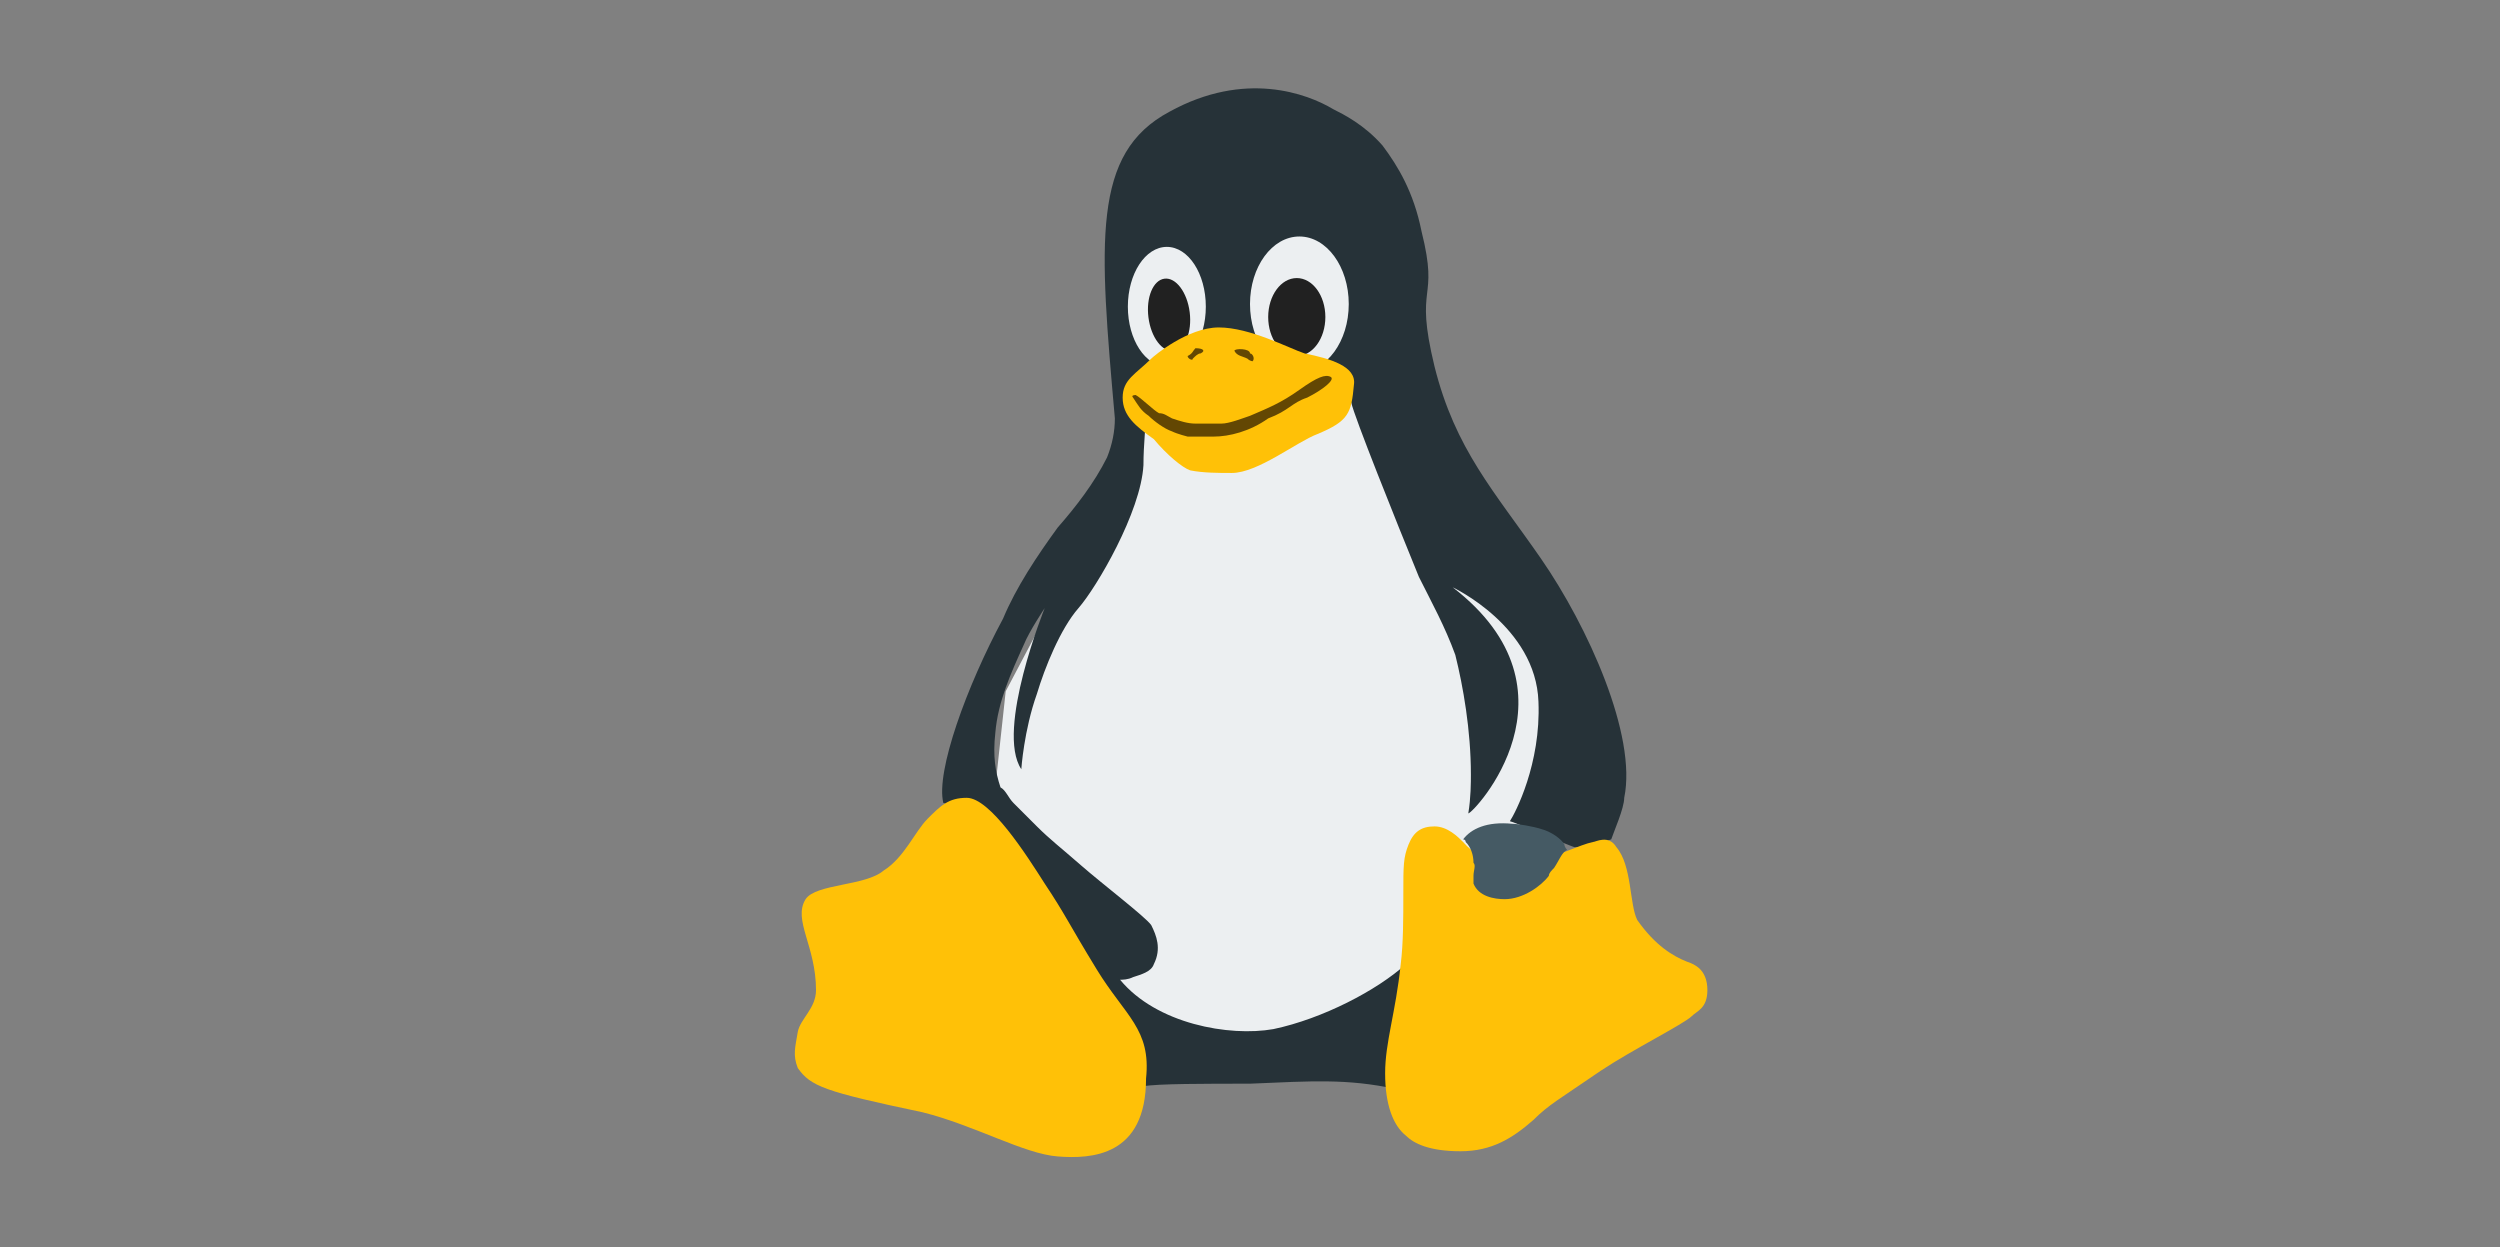
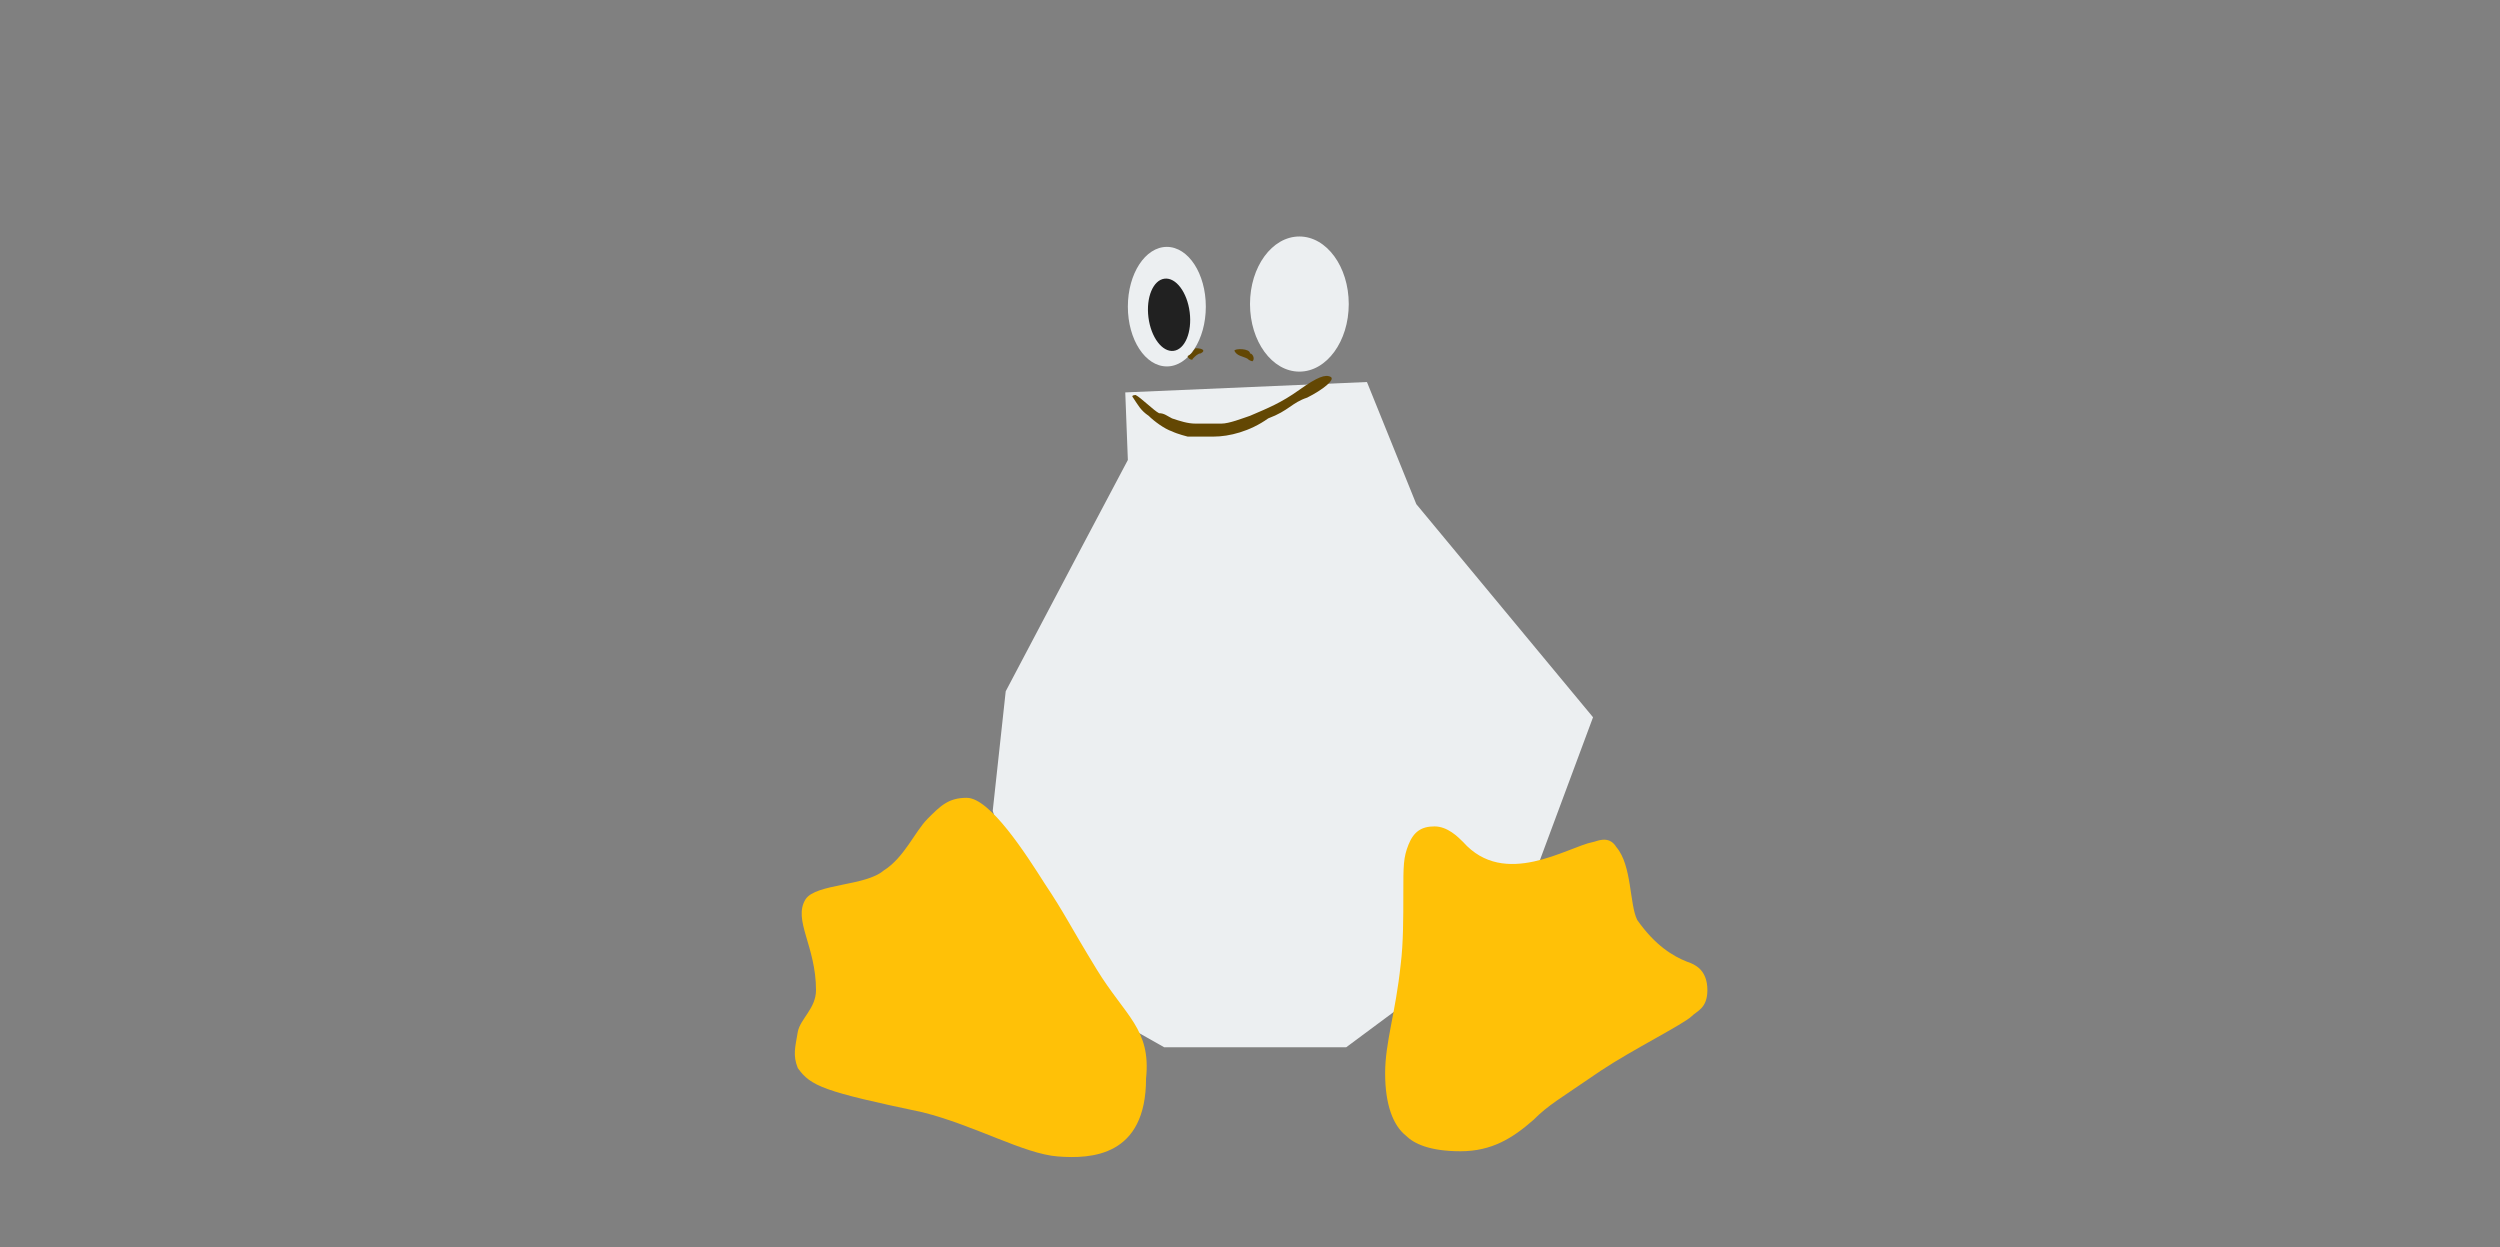
<svg xmlns="http://www.w3.org/2000/svg" id="Layer_1" x="0px" y="0px" viewBox="0 0 96.2 48" style="enable-background:new 0 0 96.2 48;" xml:space="preserve">
  <rect x="0" y="0" width="96.2" height="48" fill="#808080" stroke="none" />
  <style type="text/css">
	.st0{fill:#ECEFF1;}
	.st1{fill:#263238;}
	.st2{fill:#212121;}
	.st3{fill:#FFC107;}
	.st4{fill:#634703;}
	.st5{fill:#455A64;}
	.st6{fill:#00ADEF;}
</style>
  <g>
    <polygon class="st0" points="43.3,15.1 43.4,17.7 41.6,21.1 38.7,26.6 38.2,31.2 40.2,37.7 44.8,40.3 51.8,40.3 58.4,35.4    61.3,27.6 54.5,19.4 52.6,14.7  " />
-     <path class="st1" d="M59.3,21.5c-1.8-2.6-3.3-4.2-4.1-7.4c-0.8-3.3,0.2-2.4-0.5-5.2c-0.3-1.5-0.9-2.5-1.5-3.3   c-0.7-0.8-1.5-1.2-1.9-1.4c-1-0.6-3.4-1.5-6.3,0.1c-3,1.6-2.7,5-2.1,11.8c0,0.5-0.1,1-0.3,1.5c-0.5,1-1.2,1.9-1.9,2.7   c-0.8,1.1-1.6,2.3-2.1,3.5c-1.4,2.6-2.6,5.9-2.3,7.1c0.6-0.1,7.7,10.7,7.7,10.9c0.5-0.1,2.4-0.1,4.1-0.1c2.4-0.1,3.7-0.2,5.6,0.2   c0-0.3-0.1-0.7-0.1-1c0-0.7,0.1-1.2,0.2-2c0.1-0.6,0.2-1.1,0.3-1.8c-1.1,1-3.2,2.1-5.1,2.5c-1.7,0.3-4.5-0.2-5.9-1.9   c0.1,0,0.3,0,0.5-0.1c0.3-0.1,0.7-0.2,0.8-0.5c0.3-0.6,0.1-1.1-0.1-1.5c-0.2-0.3-1.9-1.6-2.7-2.3s-1.2-1-1.7-1.5   c0,0-0.7-0.7-0.9-0.9c-0.2-0.2-0.3-0.5-0.5-0.6c-0.2-0.6-0.3-1.2-0.2-2.1c0.1-1.2,0.6-2.3,1.1-3.4c0.2-0.5,0.8-1.4,0.8-1.4   s-1.9,4.7-0.9,6.2c0,0,0.1-1.5,0.6-2.9c0.3-1,0.9-2.5,1.6-3.3s2.4-3.7,2.5-5.5c0-0.8,0.1-1.6,0.1-2.1c-0.5-0.5,7.4-1.6,7.9-0.3   c0.1,0.5,1.7,4.5,2.6,6.7c0.5,1,1,1.9,1.4,3c0.3,1.2,0.6,2.9,0.6,4.6c0,0.3,0,0.9-0.1,1.5c0.2,0,4.6-4.7-0.6-8.7   c0,0,3.2,1.5,3.3,4.4c0.1,2.4-0.9,4.3-1.1,4.6c0.1,0,2.4,1,2.5,1c0.5,0,1.4-0.3,1.4-0.3c0.1-0.3,0.5-1.2,0.5-1.6   C63,28.3,61.1,24.1,59.3,21.5z" />
    <g>
      <ellipse class="st0" cx="44.9" cy="11.8" rx="1.5" ry="2.3" />
      <ellipse class="st0" cx="50" cy="11.7" rx="1.9" ry="2.6" />
    </g>
    <g>
      <ellipse transform="matrix(0.992 -0.125 0.125 0.992 -1.167 5.734)" class="st2" cx="45" cy="12.1" rx="0.8" ry="1.4" />
-       <ellipse class="st2" cx="49.9" cy="12.2" rx="1.1" ry="1.5" />
    </g>
    <g>
      <path class="st3" d="M64.9,37c-0.5-0.2-1.2-0.6-1.9-1.6c-0.3-0.6-0.2-2.1-0.8-2.8c-0.3-0.5-0.8-0.2-0.9-0.2c-1,0.2-3.4,1.8-5,0    c-0.2-0.2-0.6-0.6-1.1-0.6s-0.8,0.2-1,0.7S54,33.3,54,34.4c0,0.9,0,1.9-0.1,2.7c-0.2,1.9-0.6,3-0.6,4.2s0.3,2,0.8,2.4    c0.3,0.3,0.9,0.6,2.1,0.6s2-0.5,2.8-1.2c0.6-0.6,1-0.8,2.6-1.9c1.2-0.8,3.2-1.8,3.5-2.1c0.2-0.2,0.6-0.3,0.6-1    C65.7,37.3,65.2,37.1,64.9,37z" />
      <path class="st3" d="M42.2,37.3c-1.1-1.8-1.2-2.1-2-3.3c-0.7-1.1-2.1-3.3-3-3.3c-0.7,0-1,0.3-1.5,0.8c-0.5,0.5-0.9,1.5-1.7,2    c-0.7,0.6-2.6,0.5-3,1.1c-0.5,0.8,0.4,1.8,0.4,3.5c0,0.7-0.6,1.1-0.7,1.6c-0.1,0.6-0.2,0.9,0,1.4c0.5,0.7,1,0.9,4.8,1.7    c2,0.5,3.9,1.6,5.2,1.7s3.4,0,3.4-3C44.3,39.6,43.3,39.1,42.2,37.3z" />
-       <path class="st3" d="M44.4,16.9c-0.7-0.5-1.2-0.9-1.2-1.6c0-0.7,0.5-0.9,1.1-1.5c0.1-0.1,1.4-1.2,2.6-1.2s2.7,0.8,3.3,1    c1,0.2,2,0.5,1.9,1.2c-0.1,1.1-0.2,1.4-1.4,1.9c-0.8,0.3-2.3,1.5-3.3,1.5c-0.5,0-1.1,0-1.6-0.1C45.5,18,44.9,17.5,44.4,16.9z" />
    </g>
    <g>
      <path class="st4" d="M44.2,16c0.2,0.2,0.6,0.5,0.9,0.6c0.2,0.1,0.6,0.2,0.6,0.2c0.5,0,0.8,0,1,0c0.6,0,1.4-0.2,2.1-0.7    c0.8-0.3,0.9-0.6,1.5-0.8c0.6-0.3,1.1-0.7,0.9-0.8s-0.5,0-1.2,0.5c-0.7,0.5-1.2,0.7-1.9,1c-0.3,0.1-0.8,0.3-1.1,0.3    c-0.3,0-0.7,0-1,0s-0.6-0.1-0.9-0.2c-0.2-0.1-0.3-0.2-0.5-0.2c-0.2-0.1-0.7-0.6-0.9-0.7c0,0-0.2,0-0.1,0.1    C43.8,15.6,43.9,15.8,44.2,16z" />
      <path class="st4" d="M47.5,13.5c0.1,0.2,0.3,0.2,0.5,0.3c0.1,0.1,0.2,0.1,0.2,0.1c0.1-0.1,0-0.3-0.1-0.3    C48.1,13.4,47.5,13.4,47.5,13.5z" />
      <path class="st4" d="M45.7,13.7c0,0.1,0.2,0.2,0.2,0.1c0.1-0.1,0.2-0.2,0.3-0.2c0.2-0.1,0.1-0.2-0.2-0.2    C45.9,13.5,45.9,13.6,45.7,13.7z" />
    </g>
-     <path class="st5" d="M56.7,33.7c0,0.1,0,0.2,0,0.3c0.2,0.5,0.8,0.6,1.2,0.6c0.7,0,1.4-0.5,1.7-0.9c0-0.1,0.1-0.2,0.2-0.3   c0.2-0.3,0.3-0.6,0.5-0.7c0,0-0.1-0.1-0.1-0.2c-0.1-0.2-0.5-0.5-0.9-0.6c-0.3-0.1-0.9-0.2-1.1-0.2c-1-0.1-1.6,0.2-1.9,0.6   c0,0,0.1,0,0.1,0.1c0.2,0.2,0.3,0.5,0.3,0.8C56.8,33.3,56.7,33.5,56.7,33.7z" />
  </g>
</svg>